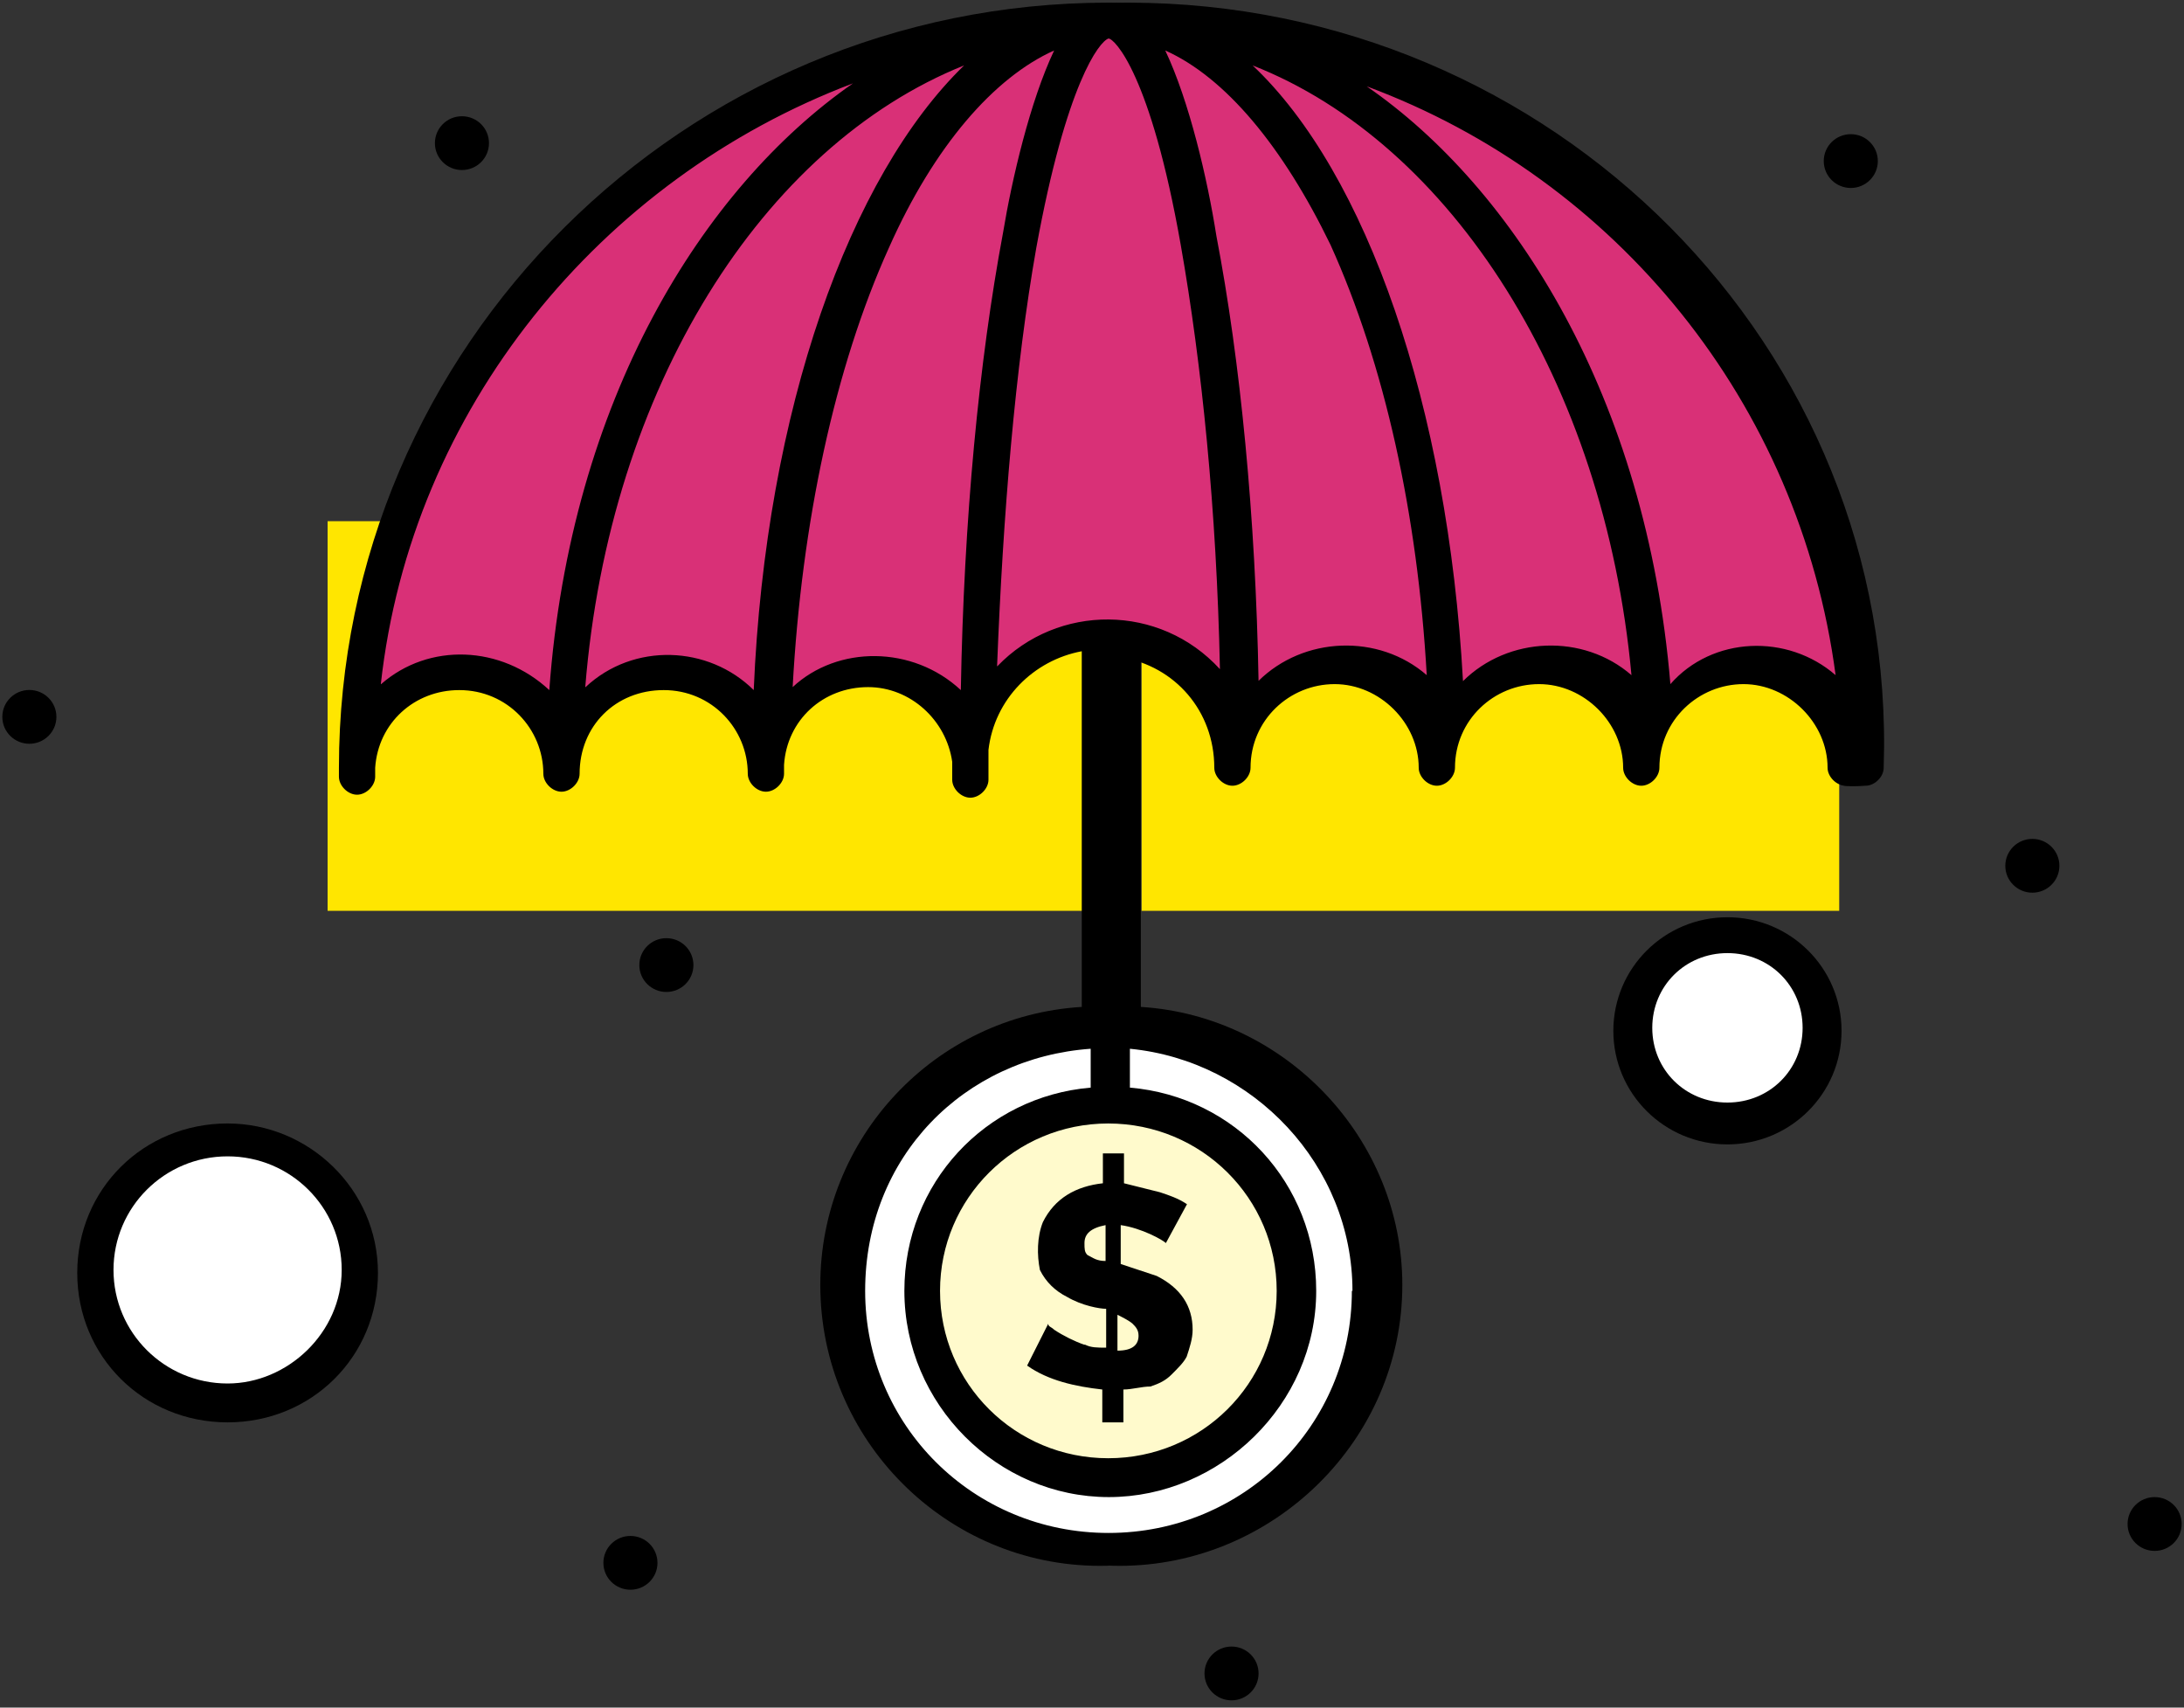
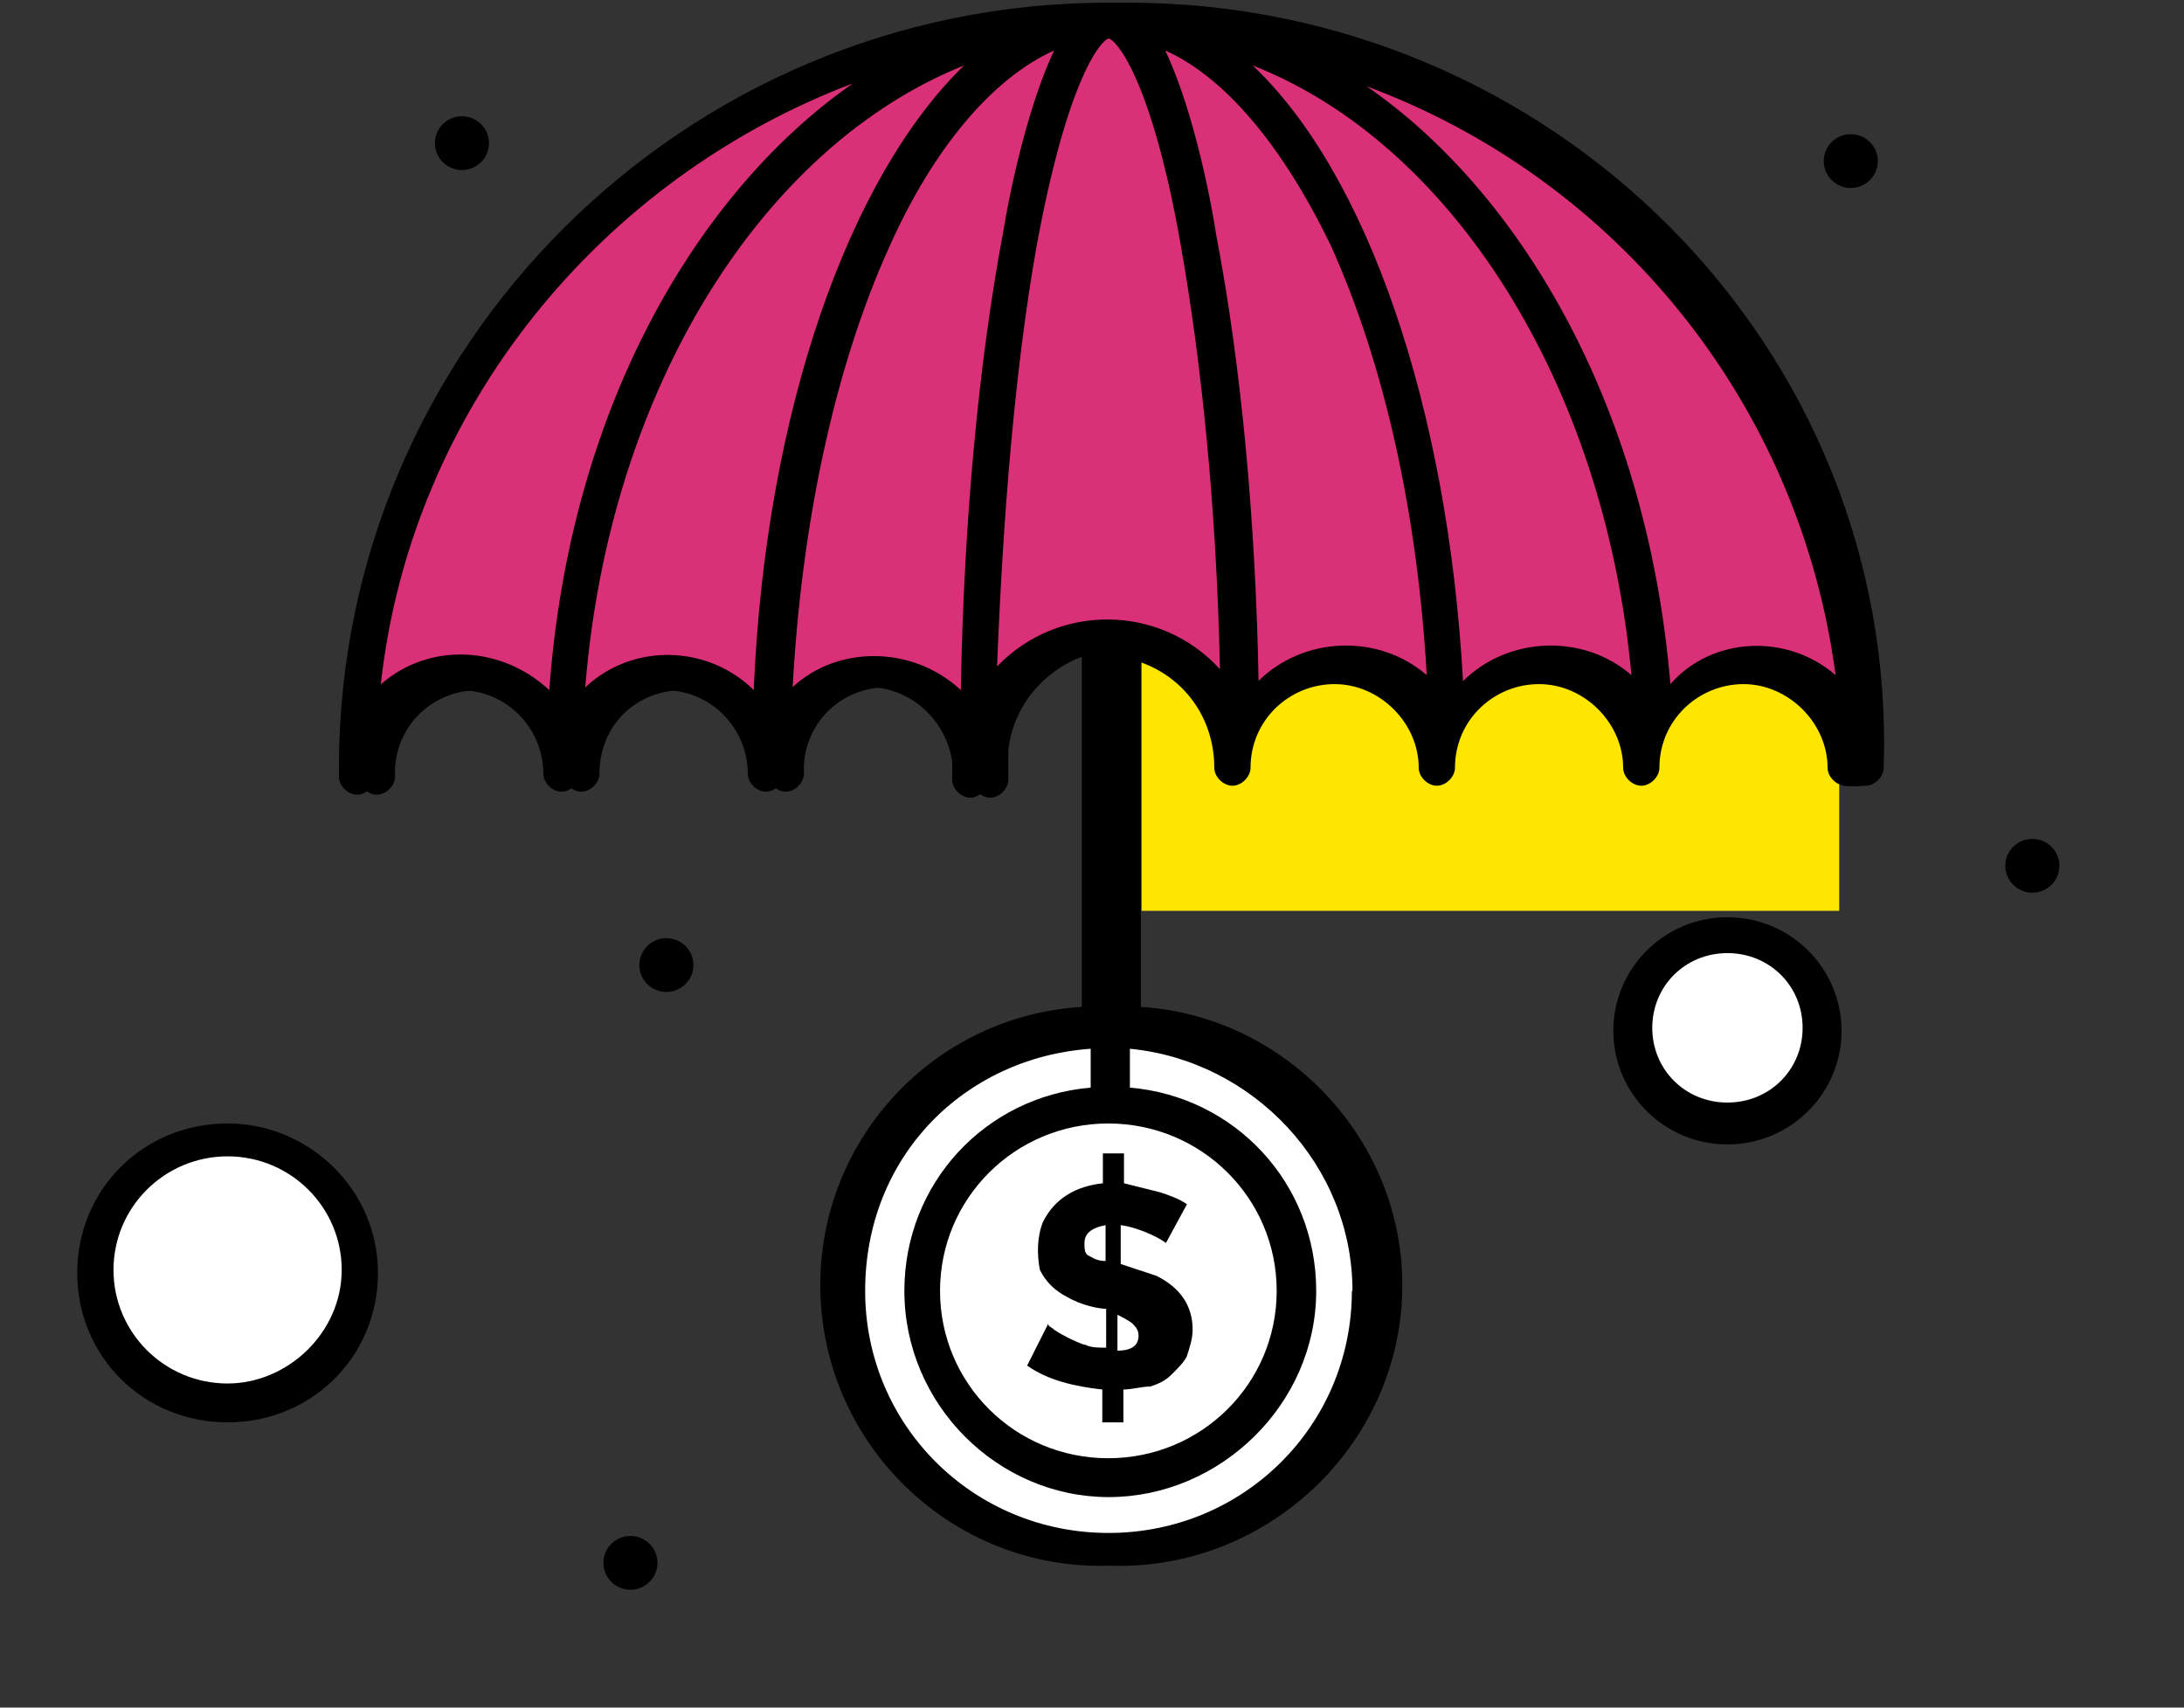
<svg xmlns="http://www.w3.org/2000/svg" width="220" height="172" viewBox="0 0 220 172" fill="none">
  <rect x="0" y="0" width="220" height="172" fill="#333333" stroke="none" />
  <path d="M186.435 13.515C187.931 13.515 189.158 14.719 189.158 16.224C189.158 17.729 187.931 18.934 186.435 18.934C184.938 18.934 183.711 17.729 183.711 16.224C183.711 14.719 184.938 13.515 186.435 13.515Z" fill="black" />
  <path d="M113.633 0.268C70.951 0.268 36.141 34.889 36.141 77.338V78.241C36.141 79.144 37.039 80.047 37.966 80.047C38.894 80.047 39.792 79.144 39.792 78.241V77.338C40.092 72.822 43.743 69.51 48.263 69.51C53.112 69.51 56.733 73.424 56.733 77.94C56.733 78.843 57.631 79.746 58.559 79.746C59.487 79.746 60.385 78.843 60.385 77.94C60.385 73.123 64.007 69.51 68.856 69.51C73.705 69.51 77.326 73.424 77.326 77.94C77.326 78.843 78.224 79.746 79.152 79.746C80.08 79.746 80.978 78.843 80.978 77.94V77.037C81.277 72.521 84.899 69.21 89.448 69.21C93.699 69.21 97.32 72.521 97.919 76.736V78.542C97.919 79.445 98.817 80.349 99.745 80.349C100.673 80.349 101.571 79.445 101.571 78.542V75.532C102.169 70.414 106.12 66.5 110.969 65.597V101.422C96.123 102.326 84.63 114.669 84.63 129.421C84.63 145.076 97.35 157.72 112.795 157.72C128.24 157.72 141.26 145.076 141.26 129.421C141.26 114.669 129.467 102.326 114.92 101.422V66.199C120.368 67.102 124.319 71.618 124.319 77.338C124.319 78.241 125.217 79.144 126.144 79.144C127.072 79.144 127.97 78.241 127.97 77.338C127.97 72.521 131.891 68.908 136.441 68.908C140.99 68.908 144.911 72.822 144.911 77.338C144.911 78.241 145.809 79.144 146.737 79.144C147.665 79.144 148.563 78.241 148.563 77.338C148.563 72.521 152.484 68.908 157.034 68.908C161.583 68.908 165.504 72.822 165.504 77.338C165.504 78.241 166.402 79.144 167.33 79.144C168.258 79.144 169.156 78.241 169.156 77.338C169.156 72.521 173.107 68.908 177.627 68.908C182.146 68.908 186.097 72.822 186.097 77.338C186.097 78.241 183.355 79.473 187.923 79.144C188.851 79.144 189.749 78.241 189.749 77.338C191.156 34.889 156.345 0.268 113.633 0.268ZM40.361 68.908C43.414 41.211 62.48 18.03 87.922 8.396C72.777 18.933 59.457 40.308 57.332 69.51C52.483 64.995 45.21 64.694 40.391 68.908H40.361ZM60.954 69.21C63.378 39.104 78.823 14.718 99.116 6.59C87.623 17.729 79.122 41.211 77.925 69.51C73.375 64.995 65.803 64.694 60.984 69.21H60.954ZM81.846 69.21C82.744 52.651 86.096 36.996 91.544 24.954C96.093 14.718 102.139 7.794 108.186 5.084C105.761 10.202 103.935 18.03 103.037 23.449C100.613 36.394 99.086 52.35 98.787 69.51C93.938 64.995 86.366 64.995 81.846 69.21ZM113.633 113.164C123.032 113.164 130.604 120.69 130.604 130.023C130.604 139.356 123.032 146.882 113.633 146.882C104.235 146.882 96.692 139.356 96.692 130.023C96.692 120.69 104.265 113.164 113.633 113.164ZM138.177 130.023C138.177 143.57 127.282 154.408 113.663 154.408C100.044 154.408 89.149 143.57 89.149 130.023C89.149 116.475 99.146 106.54 111.867 105.637V109.551C101.271 110.454 93.1 119.185 93.1 130.023C93.1 141.463 102.499 150.796 113.693 150.796C124.887 150.796 134.585 141.463 134.585 130.023C134.585 119.185 126.414 110.454 115.818 109.551V105.637C128.24 106.842 138.237 117.378 138.237 130.023H138.177ZM102.439 67.102C103.037 51.748 104.265 36.996 106.39 24.954C109.413 8.396 112.735 4.181 113.663 3.88C114.262 3.88 117.913 7.493 120.936 24.653C123.062 36.695 124.558 51.447 124.887 67.403C118.841 60.78 108.545 60.78 102.469 67.102H102.439ZM128.778 68.607C128.479 52.049 126.953 36.394 124.528 23.75C123.63 18.03 121.804 10.202 119.38 5.084C125.426 7.794 131.203 14.718 136.022 24.653C141.469 36.695 144.792 51.748 145.72 68.005C140.871 63.791 133.298 64.091 128.748 68.607H128.778ZM149.371 68.607C147.845 40.91 139.673 17.428 128.18 6.59C148.174 14.417 163.619 38.502 166.342 68.005C161.493 63.791 153.921 64.091 149.371 68.607ZM170.263 68.908C167.839 40.007 154.519 18.933 139.673 8.697C164.816 18.03 183.284 40.609 186.905 68.005C182.056 63.791 174.484 64.091 170.263 68.908Z" fill="black" />
  <rect x="115" y="64.168" width="70.269" height="27.576" fill="#FFE600" />
-   <rect x="33" y="52.498" width="76.664" height="39.246" fill="#FFE600" />
-   <path d="M217.04 150.797C218.537 150.797 219.764 152.001 219.764 153.506C219.764 155.012 218.537 156.216 217.04 156.216C215.544 156.216 214.316 155.012 214.316 153.506C214.316 152.001 215.544 150.797 217.04 150.797Z" fill="black" />
  <path d="M204.724 84.498C206.22 84.498 207.448 85.702 207.448 87.208C207.448 88.713 206.22 89.917 204.724 89.917C203.227 89.917 202 88.713 202 87.208C202 85.702 203.227 84.498 204.724 84.498Z" fill="black" />
-   <path d="M124.056 165.85C125.552 165.85 126.78 167.054 126.78 168.559C126.78 170.064 125.552 171.269 124.056 171.269C122.559 171.269 121.332 170.064 121.332 168.559C121.332 167.054 122.559 165.85 124.056 165.85Z" fill="black" />
  <path d="M111.578 103.334C126.338 103.334 138.441 114.95 138.441 129.471C138.441 143.991 126.338 155.607 111.578 155.607C96.818 155.607 84.715 143.991 84.715 129.471C84.715 114.95 96.818 103.334 111.578 103.334Z" fill="white" />
-   <path d="M111.603 110.498C122.373 110.498 131.205 119.165 131.205 129.998C131.205 140.831 122.373 149.498 111.603 149.498C100.832 149.498 92 140.831 92 129.998C92 119.165 100.832 110.498 111.603 110.498Z" fill="#FFFACC" />
  <path d="M109.212 135.443C108.314 135.142 107.087 134.54 106.189 133.938C105.889 133.637 105.59 133.637 105.59 133.336L103.465 137.551C105.59 139.056 108.314 139.658 111.037 139.959V143.271H113.163V139.959C114.061 139.959 114.988 139.658 115.886 139.658C116.784 139.357 117.413 139.056 118.012 138.454C118.61 137.852 119.239 137.25 119.538 136.648C119.837 135.744 120.137 134.841 120.137 133.938C120.137 131.53 118.909 129.723 116.515 128.519C115.617 128.218 114.689 127.917 113.791 127.616L112.893 127.315V123.401C115.018 123.702 117.144 124.906 117.443 125.207L119.568 121.294C118.67 120.692 117.742 120.391 116.844 120.09C115.647 119.788 114.42 119.487 113.222 119.186V116.176H111.097V119.186C108.374 119.487 106.248 120.692 105.051 123.1C104.453 124.605 104.453 126.412 104.752 127.917C105.351 129.121 106.278 130.024 107.476 130.626C109.002 131.53 110.798 131.831 111.427 131.831V135.744C110.529 135.744 109.9 135.744 109.301 135.443H109.212ZM112.564 132.433C113.163 132.734 113.761 133.035 114.091 133.336C114.39 133.637 114.689 133.938 114.689 134.54C114.689 135.443 114.091 136.045 112.564 136.045V132.433ZM109.541 126.412C109.242 126.111 109.242 125.81 109.242 125.207C109.242 124.304 109.84 123.702 111.367 123.401V127.014C110.469 127.014 110.14 126.713 109.541 126.412Z" fill="black" />
  <path d="M67.126 94.498C68.623 94.498 69.85 95.702 69.85 97.208C69.85 98.713 68.623 99.917 67.126 99.917C65.629 99.917 64.402 98.713 64.402 97.208C64.402 95.702 65.629 94.498 67.126 94.498Z" fill="black" />
  <path d="M63.505 154.709C65.002 154.709 66.229 155.913 66.229 157.418C66.229 158.924 65.002 160.128 63.505 160.128C62.008 160.128 60.781 158.924 60.781 157.418C60.781 155.913 62.008 154.709 63.505 154.709Z" fill="black" />
  <path d="M174.042 95.498C178.461 95.498 182.084 99.054 182.084 103.498C182.084 107.943 178.461 111.498 174.042 111.498C169.623 111.498 166 107.943 166 103.498C166 99.054 169.623 95.498 174.042 95.498Z" fill="white" />
  <path d="M23.068 115.498C30.249 115.498 36.137 121.276 36.137 128.498C36.137 135.72 30.249 141.498 23.068 141.498C15.888 141.498 10 135.72 10 128.498C10 121.276 15.888 115.498 23.068 115.498Z" fill="white" />
  <path d="M46.532 11.708C48.029 11.708 49.256 12.912 49.256 14.418C49.256 15.923 48.029 17.127 46.532 17.127C45.036 17.127 43.809 15.923 43.809 14.418C43.809 12.912 45.036 11.708 46.532 11.708Z" fill="black" />
-   <path d="M2.958 69.498C4.455 69.498 5.682 70.702 5.682 72.208C5.682 73.713 4.455 74.917 2.958 74.917C1.462 74.917 0.234 73.713 0.234 72.208C0.234 70.702 1.462 69.498 2.958 69.498Z" fill="black" />
  <path d="M40.332 48.551L36.18 70.416L48.081 67.372L56.108 71.801L65.796 66.819L76.037 70.971L88.215 66.819L97.626 70.14L107.313 63.497L115.34 64.328L123.92 71.247L134.161 65.988L144.402 71.247L150.768 67.096L158.795 65.988L164.607 72.908L171.527 66.819L177.616 66.265L186.197 71.524L184.536 57.962L177.34 38.587L157.965 16.444L136.099 4.542L102.054 1.498L72.599 12.766L52.787 28.069L40.332 48.551Z" fill="#D93077" />
  <path d="M111.633 0.268C68.951 0.268 34.141 34.889 34.141 77.338V78.241C34.141 79.144 35.039 80.047 35.966 80.047C36.894 80.047 37.792 79.144 37.792 78.241V77.338C38.092 72.822 41.743 69.51 46.263 69.51C51.112 69.51 54.733 73.424 54.733 77.94C54.733 78.843 55.631 79.746 56.559 79.746C57.487 79.746 58.385 78.843 58.385 77.94C58.385 73.123 62.007 69.51 66.856 69.51C71.705 69.51 75.326 73.424 75.326 77.94C75.326 78.843 76.224 79.746 77.152 79.746C78.08 79.746 78.978 78.843 78.978 77.94V77.037C79.277 72.521 82.899 69.21 87.448 69.21C91.699 69.21 95.32 72.521 95.919 76.736V78.542C95.919 79.445 96.817 80.349 97.745 80.349C98.673 80.349 99.571 79.445 99.571 78.542V75.532C100.169 70.414 104.12 66.5 108.969 65.597V101.422C94.123 102.326 82.63 114.669 82.63 129.421C82.63 145.076 95.35 157.72 110.795 157.72C126.24 157.72 139.26 145.076 139.26 129.421C139.26 114.669 127.467 102.326 112.92 101.422V66.199C118.368 67.102 122.319 71.618 122.319 77.338C122.319 78.241 123.217 79.144 124.144 79.144C125.072 79.144 125.97 78.241 125.97 77.338C125.97 72.521 129.891 68.908 134.441 68.908C138.99 68.908 142.911 72.822 142.911 77.338C142.911 78.241 143.809 79.144 144.737 79.144C145.665 79.144 146.563 78.241 146.563 77.338C146.563 72.521 150.484 68.908 155.034 68.908C159.583 68.908 163.504 72.822 163.504 77.338C163.504 78.241 164.402 79.144 165.33 79.144C166.258 79.144 167.156 78.241 167.156 77.338C167.156 72.521 171.107 68.908 175.627 68.908C180.146 68.908 184.097 72.822 184.097 77.338C184.097 78.241 184.995 79.144 185.923 79.144C186.851 79.144 187.749 78.241 187.749 77.338C189.156 34.889 154.345 0.268 111.633 0.268ZM38.361 68.908C41.414 41.211 60.48 18.03 85.922 8.396C70.777 18.933 57.457 40.308 55.332 69.51C50.483 64.995 43.21 64.694 38.391 68.908H38.361ZM58.954 69.21C61.378 39.104 76.823 14.718 97.116 6.59C85.623 17.729 77.122 41.211 75.925 69.51C71.375 64.995 63.803 64.694 58.984 69.21H58.954ZM79.846 69.21C80.744 52.651 84.096 36.996 89.544 24.954C94.093 14.718 100.139 7.794 106.186 5.084C103.761 10.202 101.935 18.03 101.037 23.449C98.613 36.394 97.086 52.35 96.787 69.51C91.938 64.995 84.366 64.995 79.846 69.21ZM111.633 113.164C121.032 113.164 128.604 120.69 128.604 130.023C128.604 139.356 121.032 146.882 111.633 146.882C102.235 146.882 94.692 139.356 94.692 130.023C94.692 120.69 102.265 113.164 111.633 113.164ZM136.177 130.023C136.177 143.57 125.282 154.408 111.663 154.408C98.044 154.408 87.149 143.57 87.149 130.023C87.149 116.475 97.146 106.54 109.867 105.637V109.551C99.271 110.454 91.1 119.185 91.1 130.023C91.1 141.463 100.499 150.796 111.693 150.796C122.887 150.796 132.585 141.463 132.585 130.023C132.585 119.185 124.414 110.454 113.818 109.551V105.637C126.24 106.842 136.237 117.378 136.237 130.023H136.177ZM100.439 67.102C101.037 51.748 102.265 36.996 104.39 24.954C107.413 8.396 110.735 4.181 111.663 3.88C112.262 3.88 115.913 7.493 118.936 24.653C121.062 36.695 122.558 51.447 122.887 67.403C116.841 60.78 106.545 60.78 100.469 67.102H100.439ZM126.778 68.607C126.479 52.049 124.953 36.394 122.528 23.75C121.63 18.03 119.804 10.202 117.38 5.084C123.426 7.794 129.203 14.718 134.022 24.653C139.469 36.695 142.792 51.748 143.72 68.005C138.871 63.791 131.298 64.091 126.748 68.607H126.778ZM147.371 68.607C145.845 40.91 137.673 17.428 126.18 6.59C146.174 14.417 161.619 38.502 164.342 68.005C159.493 63.791 151.921 64.091 147.371 68.607ZM168.263 68.908C165.839 40.007 152.519 18.933 137.673 8.697C162.816 18.03 181.284 40.609 184.905 68.005C180.056 63.791 172.484 64.091 168.263 68.908Z" fill="black" />
  <path d="M174.009 92.391C167.664 92.391 162.516 97.509 162.516 103.831C162.516 110.153 167.664 115.271 174.009 115.271C180.355 115.271 185.503 110.153 185.503 103.831C185.503 97.509 180.355 92.391 174.009 92.391ZM174.009 111.056C169.759 111.056 166.437 107.744 166.437 103.53C166.437 99.315 169.759 96.003 174.009 96.003C178.26 96.003 181.582 99.315 181.582 103.53C181.582 107.744 178.26 111.056 174.009 111.056Z" fill="black" />
  <path d="M22.927 113.162C14.456 113.162 7.781 119.785 7.781 128.215C7.781 136.645 14.456 143.268 22.927 143.268C31.397 143.268 38.072 136.645 38.072 128.215C38.072 119.785 31.098 113.162 22.927 113.162ZM22.927 139.354C16.581 139.354 11.433 134.236 11.433 127.914C11.433 121.592 16.581 116.474 22.927 116.474C29.272 116.474 34.42 121.592 34.42 127.914C34.42 134.236 28.973 139.354 22.927 139.354Z" fill="black" />
</svg>